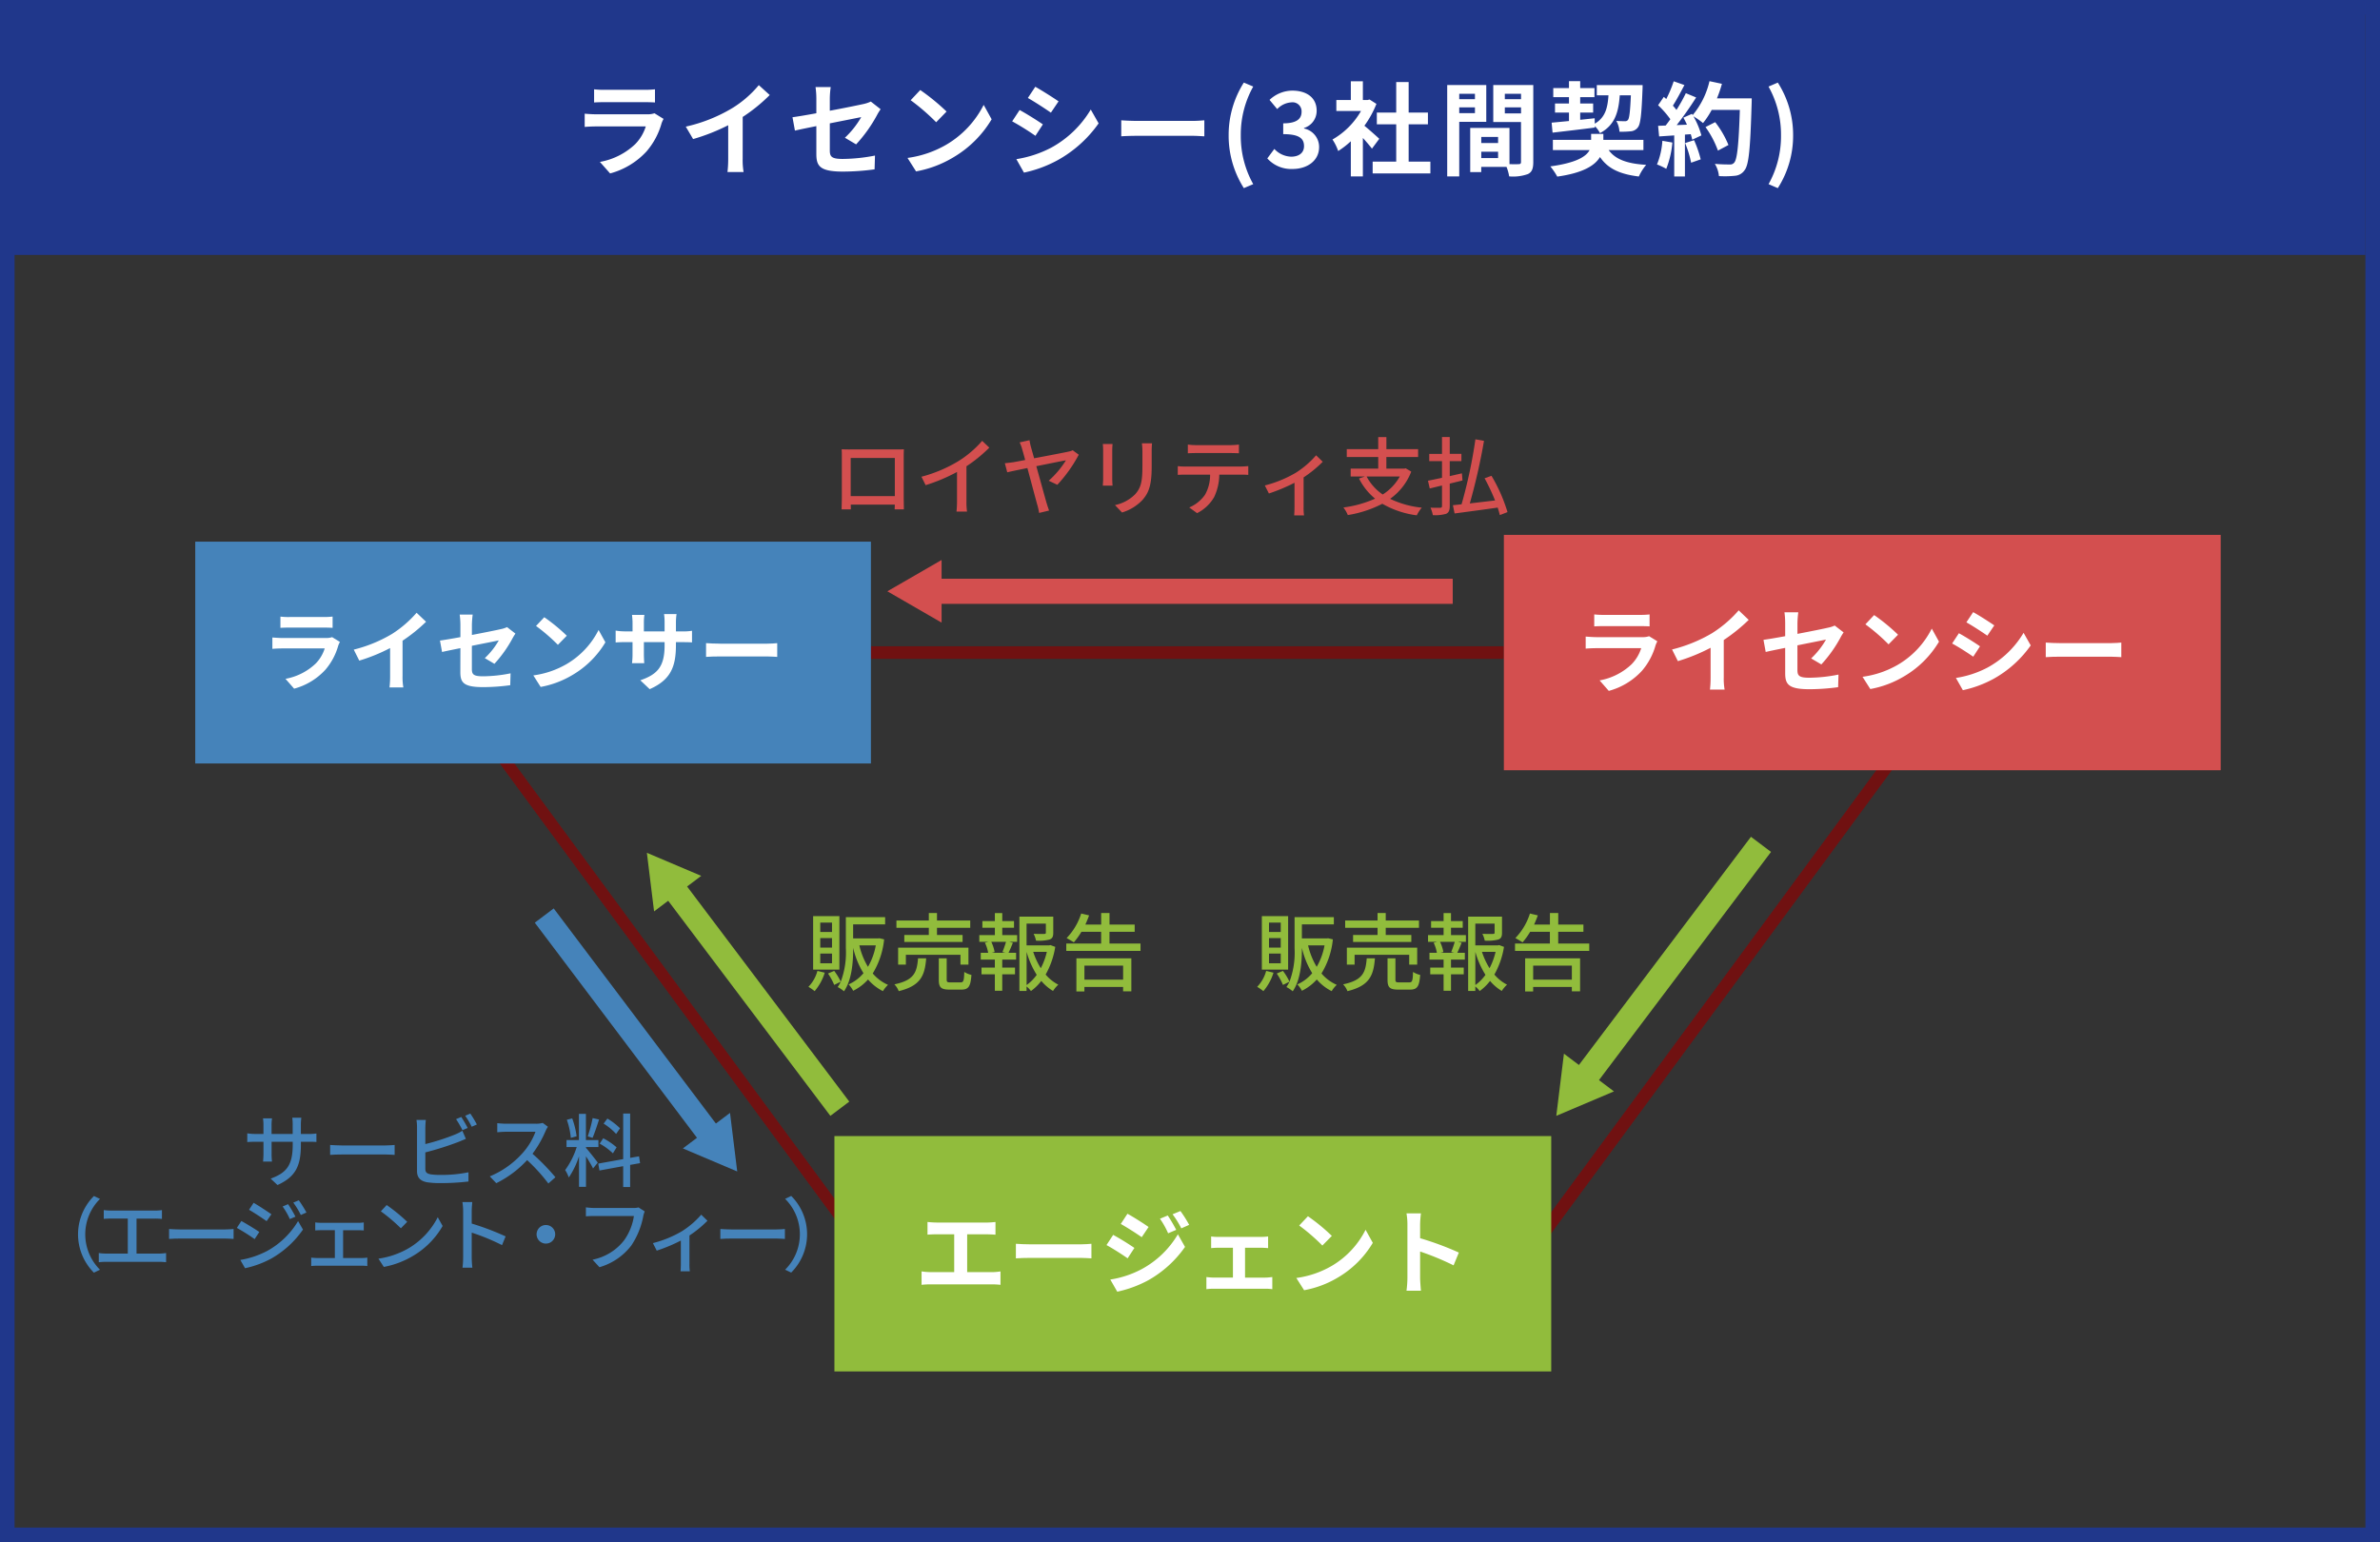
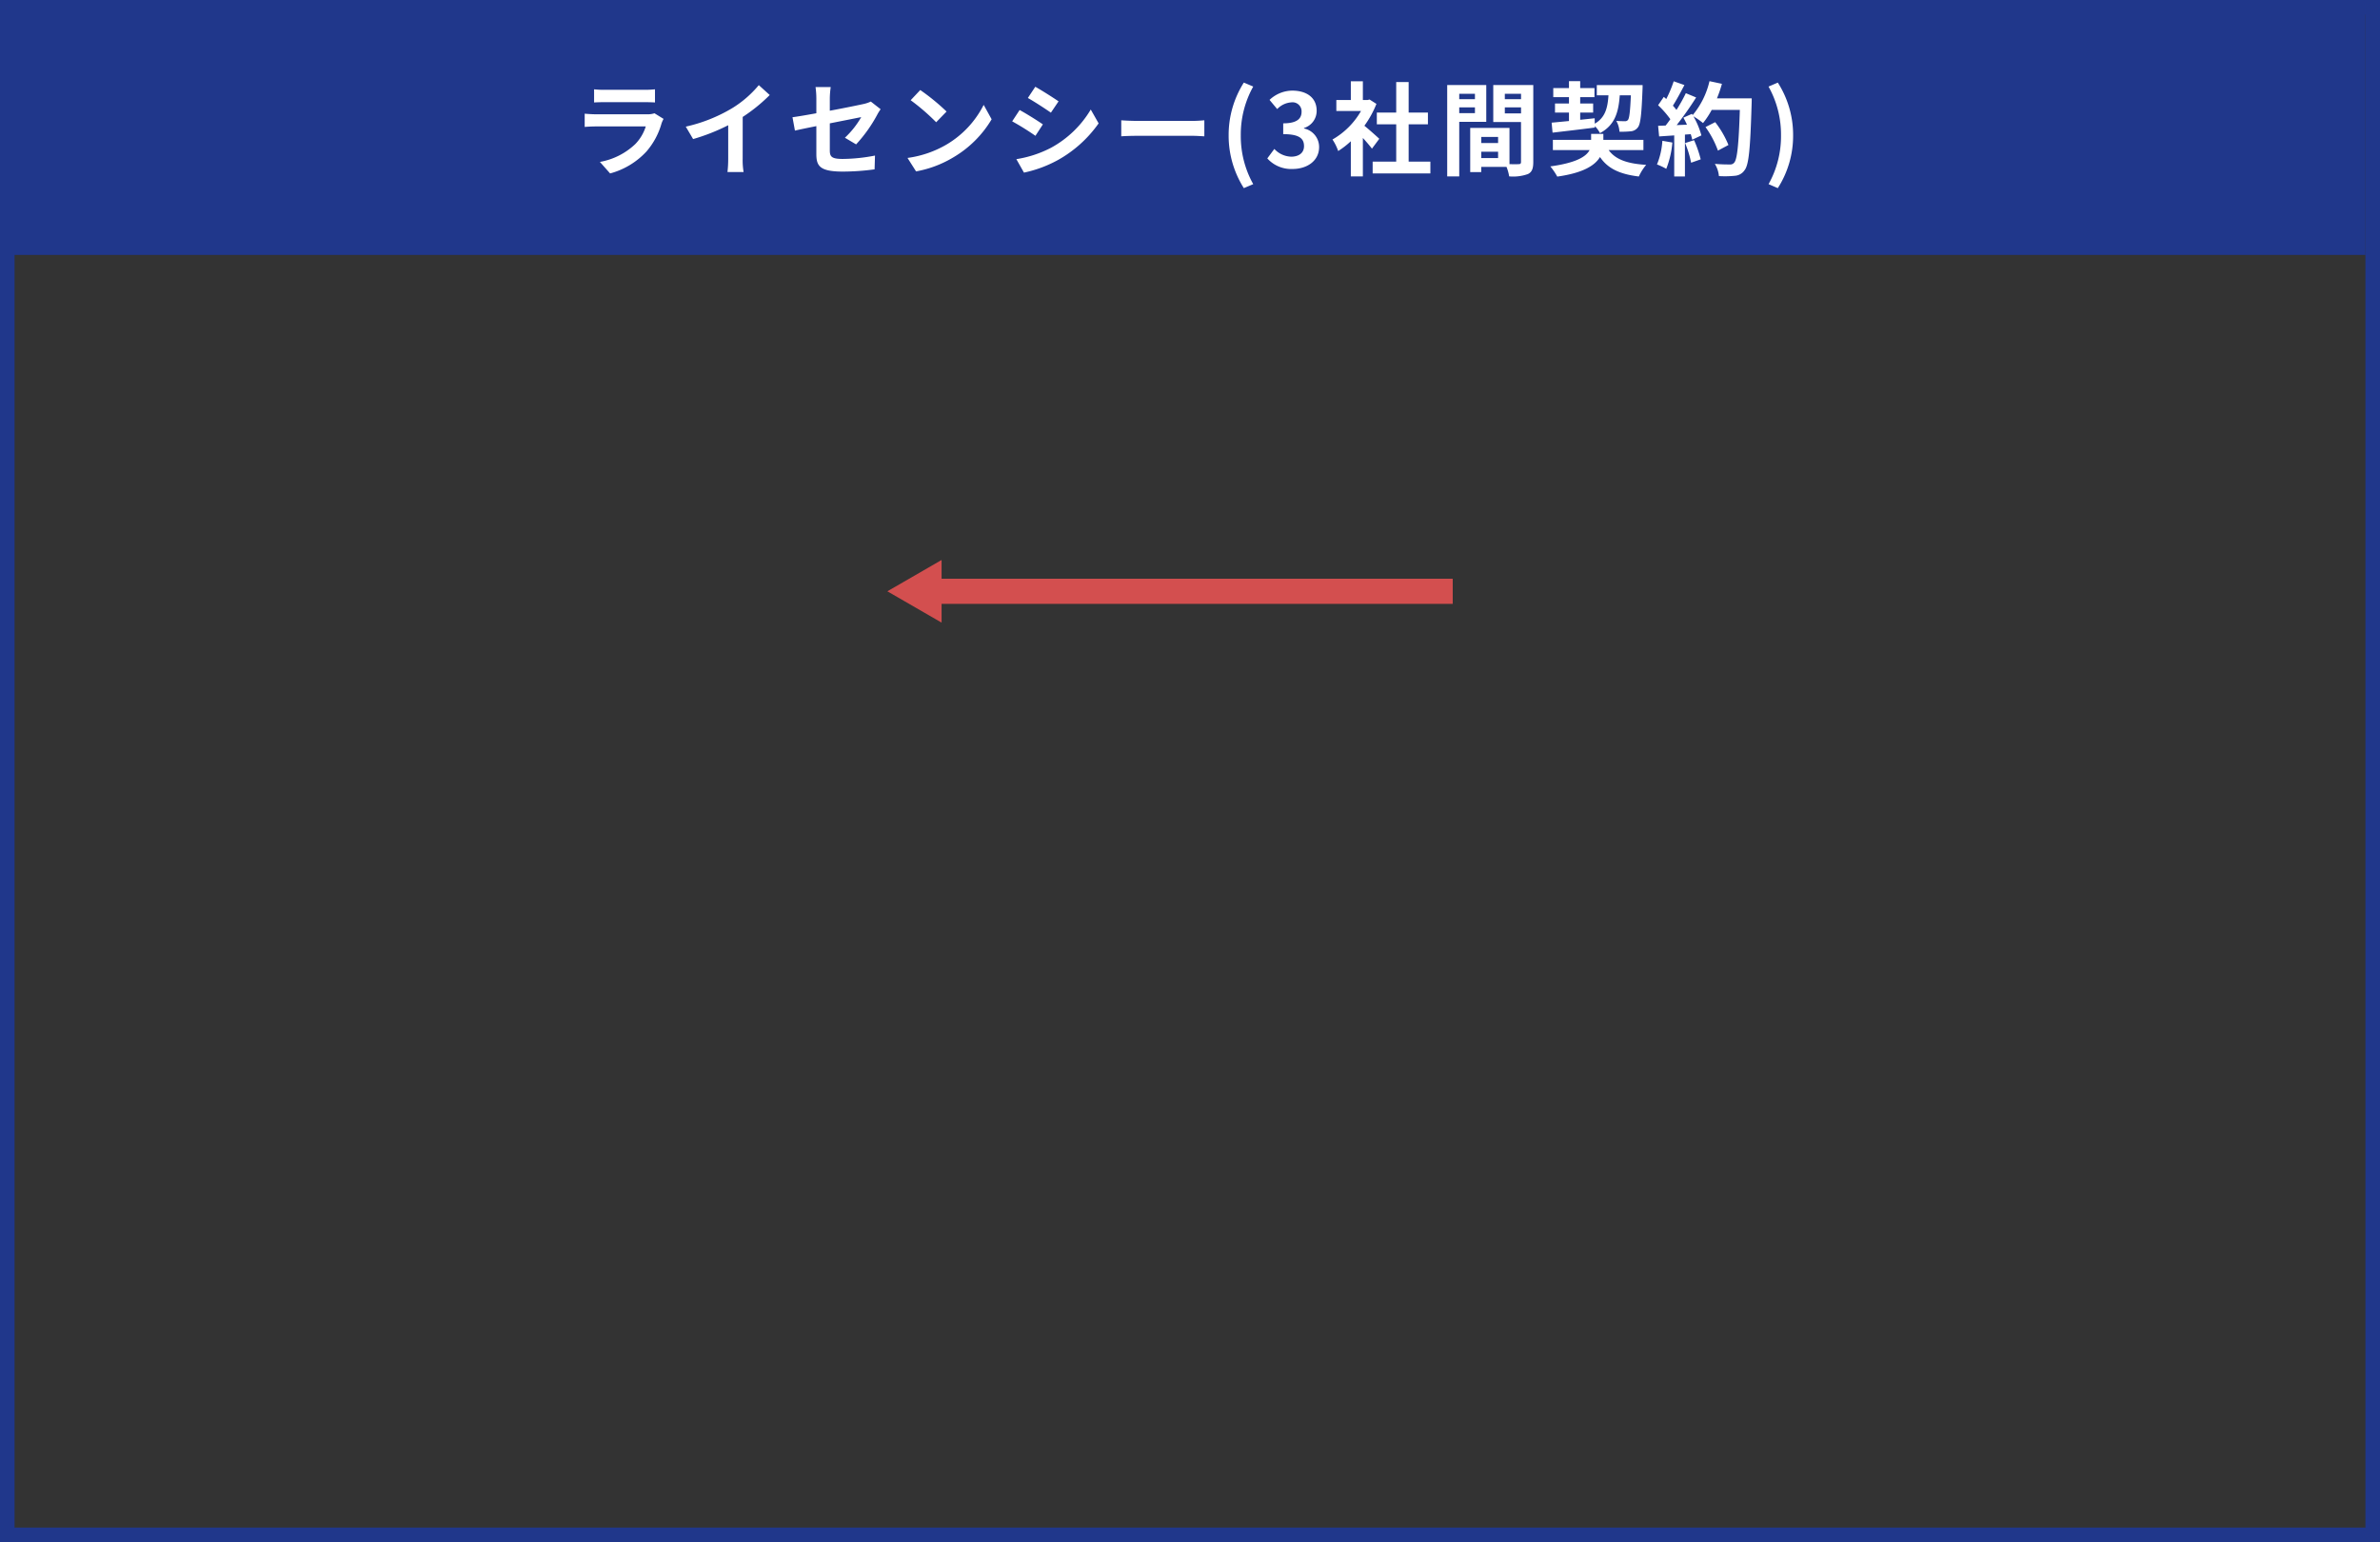
<svg xmlns="http://www.w3.org/2000/svg" width="326.713" height="211.731" viewBox="0 0 326.713 211.731">
  <rect x="0" y="0" width="326.713" height="211.731" fill="#333333" stroke="none" />
  <defs>
    <clipPath id="a">
-       <rect width="294.131" height="128.289" fill="none" />
-     </clipPath>
+       </clipPath>
  </defs>
  <g transform="translate(9639.713 6322)">
    <rect width="324" height="34" transform="translate(-9639 -6321)" fill="#20378b" />
    <path d="M-73.045-7.448a2.953,2.953,0,0,1-1.022.14H-81c-.434,0-1.036-.028-1.624-.084v1.82c.588-.056,1.288-.07,1.624-.07h6.762A6.074,6.074,0,0,1-75.677-3.22,9.435,9.435,0,0,1-80.535-.77l1.4,1.582a10.483,10.483,0,0,0,5-3.024A10.061,10.061,0,0,0-72.065-6.09a5.187,5.187,0,0,1,.266-.588Zm-8.288-1.484c.406-.028,1.008-.042,1.456-.042h5.362c.5,0,1.162.014,1.54.042v-1.806a13.2,13.2,0,0,1-1.512.07h-5.39a11.8,11.8,0,0,1-1.456-.07Zm20.4,1.988a22.875,22.875,0,0,0,3.71-3.01l-1.5-1.358a14.776,14.776,0,0,1-3.654,3.164,21.508,21.508,0,0,1-6.37,2.534l1.008,1.708a27.372,27.372,0,0,0,4.816-1.9v4.592a15.679,15.679,0,0,1-.1,1.834h2.212a9.625,9.625,0,0,1-.126-1.834Zm15.568,3.766a19.685,19.685,0,0,0,2.9-4.074c.126-.252.336-.56.462-.756l-1.344-1.05a4.568,4.568,0,0,1-.994.336c-.63.14-2.59.546-4.634.924V-9.45a11.523,11.523,0,0,1,.126-1.6h-2.086a11.736,11.736,0,0,1,.112,1.6v2c-1.386.252-2.618.462-3.276.546l.336,1.834c.588-.14,1.694-.364,2.94-.616v3.822c0,1.652.462,2.422,3.654,2.422a32.908,32.908,0,0,0,4.34-.308l.056-1.89a24.053,24.053,0,0,1-4.424.462c-1.526,0-1.778-.308-1.778-1.176v-3.71c1.988-.392,3.878-.77,4.312-.854a12.161,12.161,0,0,1-2.24,2.828Zm8.806-7.462-1.316,1.4a29.109,29.109,0,0,1,3.5,3.024l1.428-1.47A29.4,29.4,0,0,0-36.561-10.64Zm-1.75,9.324L-37.135.532a15.162,15.162,0,0,0,5.194-1.974,14.887,14.887,0,0,0,5.18-5.18L-27.853-8.6a13.275,13.275,0,0,1-5.1,5.446A14.43,14.43,0,0,1-38.311-1.316Zm17.542-9.772-1.022,1.54c.924.518,2.38,1.47,3.164,2.016l1.05-1.554C-18.305-9.59-19.845-10.57-20.769-11.088Zm-2.6,9.94L-22.323.7a17.035,17.035,0,0,0,4.676-1.736,16.9,16.9,0,0,0,5.572-5.026l-1.078-1.9A14.271,14.271,0,0,1-18.6-2.716,15.535,15.535,0,0,1-23.373-1.148Zm.448-6.748-1.022,1.554a36.564,36.564,0,0,1,3.192,1.988l1.022-1.568C-20.447-6.426-21.987-7.392-22.925-7.9ZM-8.967-4.284c.518-.042,1.456-.07,2.254-.07H.8c.588,0,1.3.056,1.638.07v-2.2C2.079-6.454,1.449-6.4.8-6.4H-6.713c-.728,0-1.75-.042-2.254-.084ZM7.861,2.828l1.288-.546A13.47,13.47,0,0,1,7.441-4.424a13.493,13.493,0,0,1,1.708-6.692l-1.288-.546A13.406,13.406,0,0,0,5.775-4.424,13.419,13.419,0,0,0,7.861,2.828ZM14.553.2c1.974,0,3.64-1.106,3.64-3.01a2.589,2.589,0,0,0-2.072-2.548v-.07A2.454,2.454,0,0,0,17.857-7.8c0-1.778-1.358-2.758-3.36-2.758a4.6,4.6,0,0,0-3.108,1.274l1.05,1.26a2.956,2.956,0,0,1,1.96-.924,1.238,1.238,0,0,1,1.386,1.3c0,.924-.616,1.582-2.52,1.582v1.484c2.254,0,2.856.63,2.856,1.652,0,.924-.714,1.442-1.764,1.442a3.291,3.291,0,0,1-2.31-1.064l-.966,1.3A4.4,4.4,0,0,0,14.553.2Zm11.9-4.144c-.294-.28-1.372-1.246-2.044-1.792a13.589,13.589,0,0,0,1.652-3l-.938-.6-.294.07H24.2v-2.576H22.547v2.576H20.559v1.5h3.388a10.53,10.53,0,0,1-3.92,3.92,6.673,6.673,0,0,1,.784,1.582,11.585,11.585,0,0,0,1.736-1.344v4.83H24.2V-4.06c.476.518.952,1.078,1.246,1.47ZM30.485-.812V-5.936h2.646v-1.61H30.485v-4.186H28.777v4.186h-2.66v1.61h2.66V-.812H25.543V.812h7.924V-.812Zm9.1-9.31v.742H37.429v-.742Zm-2.156,2.66v-.8h2.156v.8Zm3.71,1.19v-5.054H35.777V1.218h1.652v-7.49Zm2.548-1.162V-8.26h2.226v.826Zm2.226-2.688v.742H43.687v-.742ZM40.453-1.3V-2.17h2.31V-1.3Zm2.31-2.9v.84h-2.31V-4.2Zm4.83-7.126H42.1v5.082h3.808V-.77c0,.224-.084.308-.336.308-.182.014-.7.014-1.246,0v-4.97h-5.39V.63h1.512V-.084h3.472a6.164,6.164,0,0,1,.364,1.3A6.049,6.049,0,0,0,46.851.9c.56-.266.742-.756.742-1.652Zm2.646,6.538c1.582-.182,3.752-.434,5.81-.7v-.2a4.078,4.078,0,0,1,.7.966c2.03-1.092,2.548-2.828,2.716-5.194h1.526c-.1,2.254-.21,3.15-.406,3.388a.492.492,0,0,1-.434.168c-.21,0-.658,0-1.162-.042a3.385,3.385,0,0,1,.434,1.484,12.111,12.111,0,0,0,1.554-.056,1.331,1.331,0,0,0,.98-.546c.364-.462.5-1.806.63-5.166.014-.182.014-.63.014-.63H56.315v1.4h1.6C57.8-8.148,57.463-6.86,56.035-6.02l-.014-.742-1.988.21v-.994h1.778V-8.792H54.033V-9.66h1.96v-1.246h-1.96v-.952h-1.54v.952H50.337V-9.66h2.156v.868H50.575v1.246h1.918v1.162c-.9.084-1.708.168-2.38.224ZM62.713-2.394v-1.4h-5.5V-4.62h-1.68v.826h-5.25v1.4h5.04c-.462.882-1.806,1.75-5.39,2.24a8.835,8.835,0,0,1,.952,1.4c3.57-.5,5.18-1.54,5.866-2.688C57.813.126,59.423.91,62.083,1.232a6.99,6.99,0,0,1,1.008-1.6c-2.6-.154-4.228-.742-5.152-2.03Zm2.6-1.274A10.179,10.179,0,0,1,64.575-.42a8.229,8.229,0,0,1,1.274.6,12.944,12.944,0,0,0,.84-3.612Zm3.122.308a14.248,14.248,0,0,1,.826,2.7l1.316-.462a15.966,15.966,0,0,0-.91-2.632Zm4.368-6.132a16.056,16.056,0,0,0,.686-2l-1.708-.364A11.147,11.147,0,0,1,69.475-7.2l-.1-.168L68.2-6.846c.168.294.336.63.49.966l-1.414.056a45.07,45.07,0,0,0,2.674-3.794l-1.414-.588a21.891,21.891,0,0,1-1.288,2.3c-.14-.182-.308-.392-.49-.588.5-.784,1.078-1.862,1.582-2.828l-1.47-.518a16.787,16.787,0,0,1-1.022,2.436L65.513-9.7l-.784,1.148a13.189,13.189,0,0,1,1.68,1.918c-.21.308-.434.6-.644.868l-1.036.042.14,1.456,2.072-.14V1.232h1.47V-4.522l.8-.056a7.618,7.618,0,0,1,.2.756l1.26-.588a11.15,11.15,0,0,0-1.092-2.618,10.7,10.7,0,0,1,1.316.924,11.534,11.534,0,0,0,1.19-1.806h3.864c-.154,4.774-.364,6.818-.784,7.252a.691.691,0,0,1-.588.238c-.378,0-1.176,0-2.058-.084a3.98,3.98,0,0,1,.56,1.68,13.364,13.364,0,0,0,2.184-.042A1.735,1.735,0,0,0,76.6.364c.588-.742.784-2.954.966-9.086.014-.21.014-.77.014-.77Zm1.582,6.4a13.168,13.168,0,0,0-1.82-3.136l-1.33.672a13.225,13.225,0,0,1,1.708,3.234Zm6.776,5.922a13.31,13.31,0,0,0,2.1-7.252,13.3,13.3,0,0,0-2.1-7.238l-1.274.546A13.493,13.493,0,0,1,81.6-4.424a13.47,13.47,0,0,1-1.708,6.706Z" transform="translate(-9476.826 -6299)" fill="#fff" />
    <rect width="324.713" height="209.731" transform="translate(-9638.713 -6321)" fill="none" stroke="#20378b" stroke-miterlimit="10" stroke-width="2" />
    <g transform="translate(-9629 -6262)">
      <line x1="71.423" transform="translate(117.285 21.183)" fill="none" stroke="#d34f4f" stroke-miterlimit="10" stroke-width="3.449" />
      <path d="M118.543,16.883l-7.445,4.3,7.445,4.3Z" fill="#d34f4f" />
      <g clip-path="url(#a)">
        <path d="M102.507,73.546a7.214,7.214,0,0,1-1.39,2.533,7.634,7.634,0,0,0-.852-.594A5,5,0,0,0,101.5,73.3Zm2.007-.42h-3.606V65.784h3.606ZM103.5,66.671h-1.611v1.284H103.5Zm0,2.124h-1.611V70.1H103.5Zm0,2.125h-1.611v1.331H103.5Zm7.155-1.949a11.082,11.082,0,0,1-1.564,4.681,5.836,5.836,0,0,0,2.1,1.564,3.961,3.961,0,0,0-.7.863,6.553,6.553,0,0,1-2.042-1.6,6.761,6.761,0,0,1-2.043,1.551,3.674,3.674,0,0,0-.63-.875,5.629,5.629,0,0,0,2.043-1.541,11.462,11.462,0,0,1-1.413-3.478V70.2c0,1.8-.152,4.3-1.26,5.9a4.638,4.638,0,0,0-.865-.583,5.81,5.81,0,0,0,.421-.736l-.9.444a8.3,8.3,0,0,0-.852-1.564l.852-.363a8.351,8.351,0,0,1,.9,1.483,11.371,11.371,0,0,0,.7-4.576V65.924h5.392v.992H106.4v1.926h3.432l.175-.023Zm-3.4.828a10.062,10.062,0,0,0,1.18,2.942A9.021,9.021,0,0,0,109.51,69.8Z" fill="#91bc3c" />
        <path d="M116.429,71.573c-.187,2.359-.747,3.771-3.77,4.506a2.831,2.831,0,0,0-.595-.933c2.708-.561,3.093-1.646,3.245-3.573Zm.362-4.19h-4.447v-1h4.447V65.352h1.12v1.027h4.565v1h-4.565v.992h3.514v.957h-8v-.957h3.362Zm4.343,5.055V71.083H113.64v1.355h-1.063V70.114h9.654v2.324Zm0,2.439c.408,0,.49-.175.524-1.436a2.989,2.989,0,0,0,.982.409c-.117,1.611-.409,2.019-1.4,2.019h-1.61c-1.18,0-1.471-.315-1.471-1.365V71.573h1.085v2.919c0,.338.082.385.526.385Z" fill="#91bc3c" />
        <path d="M126.873,68.387h2.043v.922h-1.085l.5.129c-.2.49-.409,1-.6,1.377h1.039v.934h-1.9v1.1h1.751v.922h-1.751v2.253h-1.016V73.768h-1.832v-.922h1.832v-1.1H123.92v-.934h1.015a5.222,5.222,0,0,0-.443-1.377l.479-.129h-1.249v-.922h2.135V67.372h-1.715v-.911h1.715v-1.1h1.016v1.1h1.611v.911h-1.611Zm.023,2.323a14.06,14.06,0,0,0,.491-1.4h-2.02a5.542,5.542,0,0,1,.456,1.4l-.386.105h1.857ZM134.145,70a11.362,11.362,0,0,1-1.319,3.8,5.654,5.654,0,0,0,1.739,1.39,4.336,4.336,0,0,0-.723.863,6.372,6.372,0,0,1-1.611-1.377,6.688,6.688,0,0,1-1.423,1.389,3.368,3.368,0,0,0-.6-.63v.618h-.981v-10.2h4.646V68.06c0,.5-.1.782-.514.935a5.884,5.884,0,0,1-1.855.151,3.44,3.44,0,0,0-.327-.934c.665.024,1.284.024,1.459.012s.221-.047.221-.176V66.811h-2.649V69.8h3.094l.174-.046Zm-3.933,5.241a5.873,5.873,0,0,0,1.389-1.4,12.1,12.1,0,0,1-1.389-3.151Zm.91-4.553a10.04,10.04,0,0,0,1.039,2.241,9.332,9.332,0,0,0,.829-2.241Z" fill="#91bc3c" />
        <path d="M145.851,69.542v1.016H135.66V69.542h4.786v-1.61h-2.708a10.106,10.106,0,0,1-1.039,1.447c-.233-.151-.723-.443-.992-.584a8.564,8.564,0,0,0,2-3.373l1.085.257c-.151.42-.326.853-.514,1.261h2.172V65.352h1.144V66.94h3.455v.992H141.59v1.61Zm-8.8,2.032h7.541V76.1h-1.132v-.595h-5.312v.618h-1.1Zm1.1,2.93h5.312V72.577h-5.312Z" fill="#91bc3c" />
        <path d="M164.106,73.546a7.2,7.2,0,0,1-1.389,2.533,7.714,7.714,0,0,0-.851-.594A5,5,0,0,0,163.1,73.3Zm2.008-.42h-3.606V65.784h3.606ZM165.1,66.671h-1.611v1.284H165.1Zm0,2.124h-1.611V70.1H165.1Zm0,2.125h-1.611v1.331H165.1Zm7.155-1.949a11.083,11.083,0,0,1-1.564,4.681,5.836,5.836,0,0,0,2.1,1.564,3.961,3.961,0,0,0-.7.863,6.553,6.553,0,0,1-2.042-1.6,6.761,6.761,0,0,1-2.043,1.551,3.674,3.674,0,0,0-.63-.875,5.628,5.628,0,0,0,2.043-1.541,11.461,11.461,0,0,1-1.413-3.478V70.2c0,1.8-.152,4.3-1.26,5.9a4.638,4.638,0,0,0-.865-.583,5.809,5.809,0,0,0,.421-.736l-.9.444a8.3,8.3,0,0,0-.852-1.564l.852-.363a8.349,8.349,0,0,1,.9,1.483A11.371,11.371,0,0,0,167,70.2V65.924h5.392v.992h-4.389v1.926h3.432l.175-.023Zm-3.4.828a10.062,10.062,0,0,0,1.18,2.942A9.021,9.021,0,0,0,171.11,69.8Z" fill="#91bc3c" />
        <path d="M178.029,71.573c-.187,2.359-.747,3.771-3.77,4.506a2.831,2.831,0,0,0-.6-.933c2.708-.561,3.093-1.646,3.245-3.573Zm.362-4.19h-4.447v-1h4.447V65.352h1.121v1.027h4.564v1h-4.564v.992h3.513v.957H175.03v-.957h3.361Zm4.343,5.055V71.083H175.24v1.355h-1.063V70.114h9.654v2.324Zm0,2.439c.408,0,.49-.175.524-1.436a2.989,2.989,0,0,0,.982.409c-.117,1.611-.409,2.019-1.4,2.019h-1.61c-1.18,0-1.471-.315-1.471-1.365V71.573h1.085v2.919c0,.338.082.385.526.385Z" fill="#91bc3c" />
        <path d="M188.474,68.387h2.043v.922h-1.085l.5.129c-.2.49-.409,1-.6,1.377h1.039v.934h-1.9v1.1h1.751v.922h-1.751v2.253h-1.016V73.768h-1.832v-.922h1.832v-1.1h-1.937v-.934h1.015a5.222,5.222,0,0,0-.443-1.377l.479-.129h-1.249v-.922h2.135V67.372h-1.715v-.911h1.715v-1.1h1.016v1.1h1.611v.911h-1.611Zm.023,2.323a14.058,14.058,0,0,0,.491-1.4h-2.02a5.543,5.543,0,0,1,.456,1.4l-.386.105H188.9ZM195.746,70a11.361,11.361,0,0,1-1.319,3.8,5.654,5.654,0,0,0,1.739,1.39,4.336,4.336,0,0,0-.723.863,6.373,6.373,0,0,1-1.611-1.377,6.711,6.711,0,0,1-1.423,1.389,3.368,3.368,0,0,0-.6-.63v.618h-.981v-10.2h4.646V68.06c0,.5-.1.782-.514.935a5.884,5.884,0,0,1-1.855.151,3.44,3.44,0,0,0-.327-.934c.665.024,1.284.024,1.459.012s.221-.047.221-.176V66.811h-2.649V69.8h3.094l.174-.046Zm-3.933,5.241a5.873,5.873,0,0,0,1.389-1.4,12.1,12.1,0,0,1-1.389-3.151Zm.91-4.553a10.039,10.039,0,0,0,1.039,2.241,9.332,9.332,0,0,0,.829-2.241Z" fill="#91bc3c" />
        <path d="M207.451,69.542v1.016h-10.19V69.542h4.786v-1.61h-2.708a10.183,10.183,0,0,1-1.039,1.447c-.234-.151-.724-.443-.992-.584a8.576,8.576,0,0,0,2-3.373l1.085.257c-.152.42-.327.853-.514,1.261h2.172V65.352h1.143V66.94h3.456v.992H203.19v1.61Zm-8.8,2.032h7.541V76.1h-1.131v-.595h-5.312v.618h-1.1Zm1.1,2.93h5.312V72.577h-5.312Z" fill="#91bc3c" />
        <path d="M105.955,1.705h6.339c.268,0,.688,0,1.073-.011-.023.314-.023.676-.023,1V8.429c0,.408.023,1.412.023,1.505H112.1c.011-.058.011-.326.023-.653h-6.046c0,.315,0,.6.012.653h-1.272c.011-.1.034-1.038.034-1.505V2.7c0-.3,0-.713-.023-1.016.467.023.84.023,1.132.023m.106,6.409h6.058V2.873h-6.058Z" fill="#d34f4f" />
        <path d="M120.87,3.3A14.424,14.424,0,0,0,124.115.526l.981.934a19.715,19.715,0,0,1-3.14,2.556V8.861a8.836,8.836,0,0,0,.081,1.377H120.59a13.536,13.536,0,0,0,.07-1.377V4.8a23.927,23.927,0,0,1-4.308,1.81l-.572-1.157A19.209,19.209,0,0,0,120.87,3.3" fill="#d34f4f" />
        <path d="M130.813,1.378c.115.408.268.945.431,1.541,1.925-.362,4.2-.794,4.7-.911a2.34,2.34,0,0,0,.6-.187l.83.608a19.405,19.405,0,0,1-2.943,4.132L133.251,6a12.637,12.637,0,0,0,2.359-2.8c-.351.058-2.206.432-4.063.805.573,2.043,1.214,4.4,1.424,5.1.07.245.234.723.327.992l-1.366.327a8.565,8.565,0,0,0-.233-1.051c-.187-.654-.84-3.117-1.377-5.113-1.273.257-2.37.49-2.767.584L127.228,3.6c.433-.047.794-.082,1.237-.152.2-.035.783-.14,1.553-.292-.175-.666-.327-1.2-.408-1.47a4.955,4.955,0,0,0-.351-.947l1.355-.3a8.326,8.326,0,0,0,.2.945" fill="#d34f4f" />
        <path d="M141.969,1.822v3.91c0,.3.023.712.047.946h-1.343c.012-.2.047-.607.047-.946V1.822a7.536,7.536,0,0,0-.047-.863h1.343c-.024.245-.047.536-.047.863m5.416.117V4.016c0,2.674-.42,3.666-1.284,4.647a6.4,6.4,0,0,1-2.789,1.7l-.969-1.016a5.452,5.452,0,0,0,2.8-1.517c.817-.934.969-1.845.969-3.887V1.939a9.23,9.23,0,0,0-.07-1.074h1.389c-.024.3-.047.653-.047,1.074" fill="#d34f4f" />
        <path d="M152.028,4.051h7.635c.245,0,.688-.023.98-.058V5.2c-.269-.024-.677-.035-.98-.035h-3a7.271,7.271,0,0,1-.724,3.116,5.62,5.62,0,0,1-2.323,2.171l-1.075-.781a5.015,5.015,0,0,0,2.161-1.74,5.441,5.441,0,0,0,.7-2.766h-3.374c-.35,0-.747.011-1.062.035v-1.2a10.217,10.217,0,0,0,1.062.058m1.448-2.941h4.716a9.916,9.916,0,0,0,1.167-.082v1.2c-.373-.022-.806-.034-1.167-.034h-4.7c-.386,0-.818.012-1.145.034v-1.2a8.87,8.87,0,0,0,1.133.082" fill="#d34f4f" />
        <path d="M167.118,4.939a12.573,12.573,0,0,0,2.836-2.429l.911.888a16.335,16.335,0,0,1-2.627,2.147v4.1a7.381,7.381,0,0,0,.059,1.12h-1.355c.024-.2.047-.747.047-1.12V6.281a23.9,23.9,0,0,1-3.514,1.471l-.559-1.1a16.181,16.181,0,0,0,4.2-1.716" fill="#d34f4f" />
        <path d="M183.014,4.751a8.158,8.158,0,0,1-2.9,3.735A13.016,13.016,0,0,0,184.461,9.7a5.058,5.058,0,0,0-.688,1.051,12.7,12.7,0,0,1-4.728-1.587,15.69,15.69,0,0,1-4.739,1.552,3.955,3.955,0,0,0-.608-1.038,15.7,15.7,0,0,0,4.355-1.215A8.422,8.422,0,0,1,175.847,5.7l.8-.28H174.7V4.343h3.783v-1.6h-4.32V1.67h4.32V.012h1.12V1.67h4.354V2.743H179.6v1.6h2.464l.186-.047Zm-6.129.666A6.827,6.827,0,0,0,179.1,7.892a6.919,6.919,0,0,0,2.346-2.475Z" fill="#d34f4f" />
        <path d="M188.3,6.4V9.455c0,.619-.128.911-.49,1.086a5.375,5.375,0,0,1-1.832.187A4.514,4.514,0,0,0,185.66,9.7c.584.024,1.167.024,1.343.012s.234-.058.234-.257v-2.8l-1.682.409L185.31,6c.537-.1,1.2-.245,1.927-.4V3.316h-1.751v-1h1.751V0H188.3V2.312h1.6v1h-1.6V5.37c.549-.129,1.109-.257,1.67-.385l.081.98Zm6.876,4.318c-.07-.3-.175-.653-.292-1.027-2.125.3-4.354.6-5.918.805l-.233-1.132c.349-.035.758-.082,1.19-.128a67.173,67.173,0,0,0,1.9-8.918l1.18.21a83.506,83.506,0,0,1-1.95,8.591c1.074-.129,2.276-.268,3.467-.409a29.007,29.007,0,0,0-1.436-3.046l.945-.339a22.139,22.139,0,0,1,2.2,4.985Z" fill="#d34f4f" />
        <path d="M27.379,102.7l-.936-.88c2.058-.759,3.026-1.705,3.026-4.62v-.44h-2.9v1.65a9.78,9.78,0,0,0,.055,1.067H25.4c.01-.154.054-.6.054-1.067v-1.65H24.375c-.517,0-.968.021-1.143.044V95.6a6.7,6.7,0,0,0,1.143.088h1.078V94.426a6.037,6.037,0,0,0-.065-.881h1.243a5.8,5.8,0,0,0-.066.881V95.69h2.9V94.414a7.4,7.4,0,0,0-.055-.957h1.243a7.351,7.351,0,0,0-.066.957V95.69h1.034a7.509,7.509,0,0,0,1.1-.065v1.166c-.176-.023-.562-.033-1.089-.033H30.591v.374c0,2.837-.638,4.411-3.212,5.566" fill="#4583ba" />
        <path d="M36.244,97.263h5.985c.529,0,.957-.044,1.233-.065v1.363c-.242-.011-.748-.055-1.233-.055H36.244c-.6,0-1.265.023-1.639.055V97.2c.364.021,1.045.065,1.639.065" fill="#4583ba" />
        <path d="M47.674,94.777v2.3a30.351,30.351,0,0,0,4.015-1.288,6.075,6.075,0,0,0,1.067-.539l.484,1.111c-.363.143-.8.342-1.155.473a42.52,42.52,0,0,1-4.411,1.386v2.244c0,.529.23.66.748.771a9.622,9.622,0,0,0,1.375.077,18.38,18.38,0,0,0,3.8-.363v1.265a32.248,32.248,0,0,1-3.863.22,11.981,11.981,0,0,1-1.8-.11c-.892-.165-1.4-.6-1.4-1.53V94.777a6.443,6.443,0,0,0-.077-1.012h1.287a9.968,9.968,0,0,0-.065,1.012m5.808.088-.714.308a13.389,13.389,0,0,0-.881-1.518l.715-.3a15.509,15.509,0,0,1,.88,1.507m1.265-.473-.715.308a10.243,10.243,0,0,0-.89-1.507l.7-.3a13.344,13.344,0,0,1,.9,1.5" fill="#4583ba" />
        <path d="M64.186,95.272a15.113,15.113,0,0,1-1.8,3.136,29.151,29.151,0,0,1,3.146,3.223l-.968.858a24.626,24.626,0,0,0-2.916-3.212,14.449,14.449,0,0,1-4.234,3.168l-.892-.935a12.379,12.379,0,0,0,4.523-3.223,9.068,9.068,0,0,0,1.748-2.9H58.75c-.429,0-1.022.055-1.2.066V94.205a11.79,11.79,0,0,0,1.2.077h4.082a3.289,3.289,0,0,0,.957-.111l.714.529a3.8,3.8,0,0,0-.317.572" fill="#4583ba" />
-         <path d="M69.728,97.6c.33.353,1.386,1.694,1.617,2.024l-.649.8c-.186-.4-.6-1.09-.968-1.673v4.2h-.957V98.749a11.426,11.426,0,0,1-1.4,2.915,5.471,5.471,0,0,0-.5-1.023,10.863,10.863,0,0,0,1.584-3.158h-1.4v-.957h1.705v-3.6h.957v3.6h1.716v.957H69.728Zm-2.079-1.375a10.724,10.724,0,0,0-.55-2.486l.737-.187a11.162,11.162,0,0,1,.605,2.453Zm3.872-2.519c-.274.858-.616,1.881-.89,2.519l-.661-.209a19.145,19.145,0,0,0,.671-2.508Zm4.269,6.227v3.036h-.957v-2.86l-3.256.594-.165-.947,3.421-.615V92.884h.957v6.084l1.221-.209.143.936Zm-2.365-1.585a8.481,8.481,0,0,0-1.816-1.331l.485-.737a9.162,9.162,0,0,1,1.836,1.244Zm.44-2.662a7.944,7.944,0,0,0-1.717-1.419l.518-.693A8.873,8.873,0,0,1,74.4,94.909Z" fill="#4583ba" />
        <path d="M2.178,104.205l.837.4a6.853,6.853,0,0,0,0,9.725l-.837.4a7.438,7.438,0,0,1,0-10.518" fill="#4583ba" />
        <path d="M4.509,106.207h6.019a7.035,7.035,0,0,0,.99-.065v1.21a9.532,9.532,0,0,0-.99-.044H8.03v4.807h3.1a8.017,8.017,0,0,0,.957-.077V113.3a7.631,7.631,0,0,0-.957-.056H3.871a8.307,8.307,0,0,0-1.023.056v-1.266a6.386,6.386,0,0,0,1.023.077H6.83v-4.807H4.509c-.241,0-.692.01-.979.044v-1.21a7.706,7.706,0,0,0,.979.065" fill="#4583ba" />
-         <path d="M14.134,108.8h5.985c.529,0,.957-.044,1.233-.065V110.1c-.242-.011-.748-.055-1.233-.055H14.134c-.6,0-1.265.023-1.639.055v-1.363c.364.021,1.045.065,1.639.065" fill="#4583ba" />
+         <path d="M14.134,108.8h5.985c.529,0,.957-.044,1.233-.065V110.1c-.242-.011-.748-.055-1.233-.055H14.134c-.6,0-1.265.023-1.639.055c.364.021,1.045.065,1.639.065" fill="#4583ba" />
        <path d="M24.881,109.145l-.637.979a27.33,27.33,0,0,0-2.443-1.54l.616-.946c.694.374,1.948,1.145,2.464,1.507m1.112,2.586a11.227,11.227,0,0,0,4.213-4.082l.671,1.166a13.233,13.233,0,0,1-4.3,3.95,13.2,13.2,0,0,1-3.653,1.353l-.649-1.133a12.112,12.112,0,0,0,3.719-1.254m.55-5.017-.66.946c-.561-.407-1.738-1.177-2.41-1.562l.628-.957c.682.385,1.914,1.2,2.442,1.573m3.3.33-.769.33a9.767,9.767,0,0,0-.991-1.727l.748-.32a16.14,16.14,0,0,1,1.012,1.717m1.508-.572-.771.341a10.672,10.672,0,0,0-1.034-1.7l.759-.319a15.964,15.964,0,0,1,1.046,1.673" fill="#4583ba" />
        <path d="M33.362,107.891h5.061a6.084,6.084,0,0,0,.8-.055v1.1c-.253-.022-.56-.032-.8-.032H36.387v3.817h2.541a5.282,5.282,0,0,0,.782-.056v1.156a6.491,6.491,0,0,0-.782-.044H32.844a7.138,7.138,0,0,0-.836.044v-1.156a7.057,7.057,0,0,0,.836.056h2.41V108.9H33.362c-.2,0-.572.01-.8.032v-1.1a6.848,6.848,0,0,0,.8.055" fill="#4583ba" />
        <path d="M45.561,111.269a10.469,10.469,0,0,0,3.817-4.149l.671,1.2a11.243,11.243,0,0,1-3.861,3.984,12.118,12.118,0,0,1-4.214,1.638l-.736-1.132a11.47,11.47,0,0,0,4.323-1.54m-.373-3.521-.87.891a23.774,23.774,0,0,0-2.751-2.332l.8-.859a23.254,23.254,0,0,1,2.817,2.3" fill="#4583ba" />
        <path d="M52.865,106.274a7.845,7.845,0,0,0-.1-1.232h1.354c-.033.363-.077.847-.077,1.232v1.716a37.3,37.3,0,0,1,4.654,1.761l-.495,1.2a28.773,28.773,0,0,0-4.159-1.717v3.4a12.921,12.921,0,0,0,.088,1.409H52.777a11.545,11.545,0,0,0,.088-1.409Z" fill="#4583ba" />
        <path d="M65.5,109.464a1.276,1.276,0,1,1-1.276-1.276,1.277,1.277,0,0,1,1.276,1.276" fill="#4583ba" />
        <path d="M77.594,106.967A10.905,10.905,0,0,1,75.955,111a8.479,8.479,0,0,1-4.379,2.982l-.946-1.035a7.254,7.254,0,0,0,4.3-2.618,7.6,7.6,0,0,0,1.375-3.378h-5.4c-.474,0-.914.023-1.189.045v-1.232a9.867,9.867,0,0,0,1.189.088H76.24a2.806,2.806,0,0,0,.705-.077l.847.549a3.353,3.353,0,0,0-.2.639" fill="#4583ba" />
        <path d="M82.873,109.057a11.8,11.8,0,0,0,2.674-2.288l.857.836a15.409,15.409,0,0,1-2.474,2.024v3.862a7.032,7.032,0,0,0,.054,1.056H82.708c.022-.187.044-.7.044-1.056v-3.168a22.327,22.327,0,0,1-3.312,1.385l-.527-1.034a15.2,15.2,0,0,0,3.96-1.617" fill="#4583ba" />
        <path d="M89.813,108.8H95.8c.529,0,.957-.044,1.233-.065V110.1c-.242-.011-.748-.055-1.233-.055H89.813c-.6,0-1.265.023-1.639.055v-1.363c.364.021,1.045.065,1.639.065" fill="#4583ba" />
        <path d="M97.9,114.723l-.836-.4a6.853,6.853,0,0,0,0-9.725l.836-.4a7.436,7.436,0,0,1,0,10.518" fill="#4583ba" />
        <line x1="22.977" y1="30.479" transform="translate(81.596 61.745)" fill="none" stroke="#91bc3c" stroke-miterlimit="10" stroke-width="3.251" />
-         <path d="M85.547,60.252l-7.46-3.165.988,8.044Z" fill="#91bc3c" />
        <line x1="22.977" y1="30.479" transform="translate(63.998 65.702)" fill="none" stroke="#4583ba" stroke-miterlimit="10" stroke-width="3.251" />
        <path d="M89.5,92.795l.989,8.043-7.461-3.164Z" fill="#4583ba" />
-         <line y1="32.335" x2="24.375" transform="translate(206.65 55.926)" fill="none" stroke="#91bc3c" stroke-miterlimit="10" stroke-width="3.449" />
        <path d="M210.841,89.845,202.926,93.2l1.049-8.534Z" fill="#91bc3c" />
        <line x2="89.463" transform="translate(106.266 29.594)" fill="none" stroke="#701111" stroke-miterlimit="10" stroke-width="1.725" />
        <line x2="51.159" y2="69.558" transform="translate(57.365 42.744)" fill="none" stroke="#701111" stroke-miterlimit="10" stroke-width="1.626" />
        <line x1="59.614" y2="81.053" transform="translate(197.685 33.001)" fill="none" stroke="#701111" stroke-miterlimit="10" stroke-width="1.725" />
        <rect width="98.401" height="32.309" transform="translate(195.73 13.439)" fill="#d34f4f" />
        <path d="M216.559,28.581a9.161,9.161,0,0,1-1.884,3.526,9.529,9.529,0,0,1-4.543,2.749l-1.26-1.439a8.586,8.586,0,0,0,4.4-2.226,5.544,5.544,0,0,0,1.311-2.2h-6.147c-.3,0-.942.013-1.476.065V27.4c.534.039,1.082.077,1.476.077h6.3a2.666,2.666,0,0,0,.929-.128l1.133.7a4.52,4.52,0,0,0-.241.534m-7.1-4.161h4.9a12.213,12.213,0,0,0,1.375-.063V26c-.343-.025-.942-.038-1.4-.038h-4.874c-.407,0-.954.013-1.323.038V24.357a10.9,10.9,0,0,0,1.323.063" fill="#fff" />
-         <path d="M224.377,26.889a16.3,16.3,0,0,0,3.588-3.092l1.375,1.311a23.412,23.412,0,0,1-3.424,2.761V33.01a8.653,8.653,0,0,0,.115,1.667h-2.01a14.467,14.467,0,0,0,.088-1.667V28.938a25.456,25.456,0,0,1-4.492,1.833l-.8-1.6a20.492,20.492,0,0,0,5.562-2.278" fill="#fff" />
        <path d="M234.346,28.951c-1.133.229-2.138.433-2.673.561l-.305-1.667c.6-.078,1.718-.268,2.978-.5V25.528a10.958,10.958,0,0,0-.1-1.464h1.9a13.388,13.388,0,0,0-.114,1.464v1.5c1.858-.356,3.639-.713,4.212-.852a3.677,3.677,0,0,0,.9-.293l1.221.941c-.115.179-.305.471-.42.7a18.24,18.24,0,0,1-2.634,3.7l-1.4-.827a10.869,10.869,0,0,0,2.037-2.583c-.4.089-2.114.42-3.92.788V31.98c0,.789.229,1.069,1.629,1.069a20.74,20.74,0,0,0,4.008-.433l-.05,1.731a29.885,29.885,0,0,1-3.946.28c-2.9,0-3.321-.7-3.321-2.2Z" fill="#fff" />
        <path d="M249.838,31.254a11.982,11.982,0,0,0,4.632-4.95l.992,1.794a13.525,13.525,0,0,1-4.708,4.709,13.8,13.8,0,0,1-4.722,1.794l-1.068-1.68a13.106,13.106,0,0,0,4.874-1.667m0-4.11-1.3,1.323a26.517,26.517,0,0,0-3.18-2.749l1.2-1.272a25.762,25.762,0,0,1,3.283,2.7" fill="#fff" />
        <path d="M261.092,28.735l-.929,1.425c-.725-.5-2.048-1.362-2.9-1.807l.929-1.413c.852.458,2.252,1.337,2.9,1.8m1.03,2.914a12.968,12.968,0,0,0,4.951-4.772l.98,1.73a15.367,15.367,0,0,1-5.064,4.569,15.56,15.56,0,0,1-4.251,1.579l-.955-1.681a13.747,13.747,0,0,0,4.339-1.425m.93-5.79-.955,1.412c-.712-.5-2.036-1.361-2.876-1.832l.93-1.4c.839.458,2.239,1.362,2.9,1.82" fill="#fff" />
        <path d="M272.168,28.3H279c.6,0,1.158-.051,1.488-.076v2c-.3-.013-.954-.064-1.488-.064h-6.834c-.726,0-1.578.026-2.049.064v-2c.458.038,1.387.076,2.049.076" fill="#fff" />
        <rect width="98.401" height="32.309" transform="translate(103.831 95.98)" fill="#91bc3c" />
        <path d="M117.818,107.851h6.923c.382,0,.827-.038,1.2-.076v1.743c-.382-.025-.827-.051-1.2-.051h-2.685v5.193h3.372a7.776,7.776,0,0,0,1.2-.1V116.4a10.2,10.2,0,0,0-1.2-.064h-8.386a10.6,10.6,0,0,0-1.247.064v-1.845a8.182,8.182,0,0,0,1.247.1h3.232v-5.193h-2.456c-.344,0-.891.026-1.209.051v-1.743c.331.038.853.076,1.209.076" fill="#fff" />
        <path d="M130.791,110.842h6.834c.6,0,1.158-.051,1.488-.076v2c-.3-.013-.954-.064-1.488-.064h-6.834c-.726,0-1.578.026-2.049.064v-2c.458.038,1.387.076,2.049.076" fill="#fff" />
        <path d="M145.01,111.338l-.929,1.425c-.725-.509-2.049-1.362-2.9-1.82l.916-1.4a34.143,34.143,0,0,1,2.915,1.794m1.018,2.9a12.88,12.88,0,0,0,4.95-4.772l.981,1.731a15.358,15.358,0,0,1-5.053,4.581,16,16,0,0,1-4.25,1.566l-.955-1.667a13.636,13.636,0,0,0,4.327-1.439m.929-5.777-.942,1.4c-.713-.5-2.036-1.348-2.876-1.819l.916-1.4c.84.459,2.241,1.349,2.9,1.82m3.793.394-1.108.471a11.528,11.528,0,0,0-1.12-2l1.07-.445a21.763,21.763,0,0,1,1.158,1.972m1.781-.687-1.082.483a12.206,12.206,0,0,0-1.2-1.933l1.082-.446a16.5,16.5,0,0,1,1.2,1.9" fill="#fff" />
        <path d="M156.545,109.824h5.828a8.662,8.662,0,0,0,.992-.063v1.6c-.317-.025-.7-.051-.992-.051H160.2v4.1h2.774c.344,0,.7-.051.968-.076V117a6.712,6.712,0,0,0-.968-.064h-7.037a7.477,7.477,0,0,0-1.043.064v-1.667a9.831,9.831,0,0,0,1.043.076h2.6v-4.1h-1.985c-.268,0-.726.026-1.006.051v-1.6a6.8,6.8,0,0,0,1.006.063" fill="#fff" />
        <path d="M172.113,113.794a11.982,11.982,0,0,0,4.632-4.95l.992,1.794a13.525,13.525,0,0,1-4.708,4.709,13.8,13.8,0,0,1-4.722,1.794l-1.068-1.68a13.106,13.106,0,0,0,4.874-1.667m0-4.11-1.3,1.323a26.517,26.517,0,0,0-3.18-2.749l1.2-1.272a25.764,25.764,0,0,1,3.283,2.7" fill="#fff" />
        <path d="M182.489,108.119a8.84,8.84,0,0,0-.127-1.527h1.984a14.073,14.073,0,0,0-.114,1.527V110a41.434,41.434,0,0,1,5.319,1.972l-.725,1.756a36.846,36.846,0,0,0-4.594-1.9v3.6c0,.37.064,1.26.114,1.782h-1.984a14.047,14.047,0,0,0,.127-1.782Z" fill="#fff" />
        <rect width="92.753" height="30.454" transform="translate(16.09 14.367)" fill="#4583ba" />
        <path d="M35.72,28.64a8.634,8.634,0,0,1-1.775,3.322,8.981,8.981,0,0,1-4.281,2.59L28.476,33.2a8.094,8.094,0,0,0,4.15-2.1,5.2,5.2,0,0,0,1.235-2.074H28.068c-.287,0-.887.011-1.391.059V27.525c.5.035,1.02.071,1.391.071h5.938a2.529,2.529,0,0,0,.875-.12l1.067.66a4.445,4.445,0,0,0-.228.5m-6.692-3.922h4.617a11.309,11.309,0,0,0,1.3-.061V26.2c-.324-.024-.888-.036-1.319-.036H29.028c-.384,0-.9.012-1.247.036V24.657a10.089,10.089,0,0,0,1.247.061" fill="#fff" />
        <path d="M43.091,27.044a15.421,15.421,0,0,0,3.383-2.914l1.3,1.235a21.944,21.944,0,0,1-3.227,2.6v4.846a8.223,8.223,0,0,0,.109,1.57h-1.9a13.185,13.185,0,0,0,.084-1.57V28.976A24.01,24.01,0,0,1,38.606,30.7l-.756-1.511a19.274,19.274,0,0,0,5.241-2.147" fill="#fff" />
        <path d="M52.488,28.988c-1.067.216-2.015.407-2.519.527l-.287-1.571c.564-.071,1.619-.252,2.806-.468V25.761a10.36,10.36,0,0,0-.1-1.378h1.787a12.847,12.847,0,0,0-.108,1.378v1.415c1.752-.335,3.431-.67,3.971-.8a3.388,3.388,0,0,0,.851-.276l1.151.888c-.108.168-.287.443-.4.659a17.148,17.148,0,0,1-2.482,3.49l-1.32-.779a10.225,10.225,0,0,0,1.919-2.434c-.372.084-1.991.4-3.694.743v3.178c0,.744.217,1.007,1.535,1.007a19.654,19.654,0,0,0,3.778-.407l-.047,1.631a28.176,28.176,0,0,1-3.718.264c-2.735,0-3.131-.66-3.131-2.075Z" fill="#fff" />
        <path d="M67.091,31.159a11.3,11.3,0,0,0,4.366-4.666l.936,1.691a12.749,12.749,0,0,1-4.438,4.438,13.012,13.012,0,0,1-4.45,1.691L62.5,32.73a12.376,12.376,0,0,0,4.593-1.571m0-3.874-1.223,1.247a25.023,25.023,0,0,0-3-2.591L64,24.742a24.3,24.3,0,0,1,3.094,2.543" fill="#fff" />
        <path d="M78.468,34.613,77.185,33.4c2.314-.8,3.334-1.835,3.334-4.785V28.16H77.676v1.632c0,.527.036,1.019.048,1.258H76.045a9.668,9.668,0,0,0,.072-1.258V28.16H75.1c-.6,0-1.032.024-1.3.049V26.577a7.8,7.8,0,0,0,1.3.108h1.019V25.5c0-.348-.036-.72-.072-1.079h1.7a7.307,7.307,0,0,0-.072,1.079v1.187h2.843v-1.26a7.914,7.914,0,0,0-.072-1.115h1.714a7.7,7.7,0,0,0-.084,1.115v1.26h.888a7.091,7.091,0,0,0,1.319-.084V28.2c-.263-.023-.683-.036-1.319-.036h-.888v.4c0,2.974-.718,4.786-3.609,6.057" fill="#fff" />
        <path d="M88.141,28.375h6.44c.564,0,1.092-.048,1.4-.071v1.883c-.288-.012-.9-.06-1.4-.06h-6.44c-.684,0-1.487.023-1.931.06V28.3c.432.036,1.308.071,1.931.071" fill="#fff" />
      </g>
    </g>
  </g>
</svg>